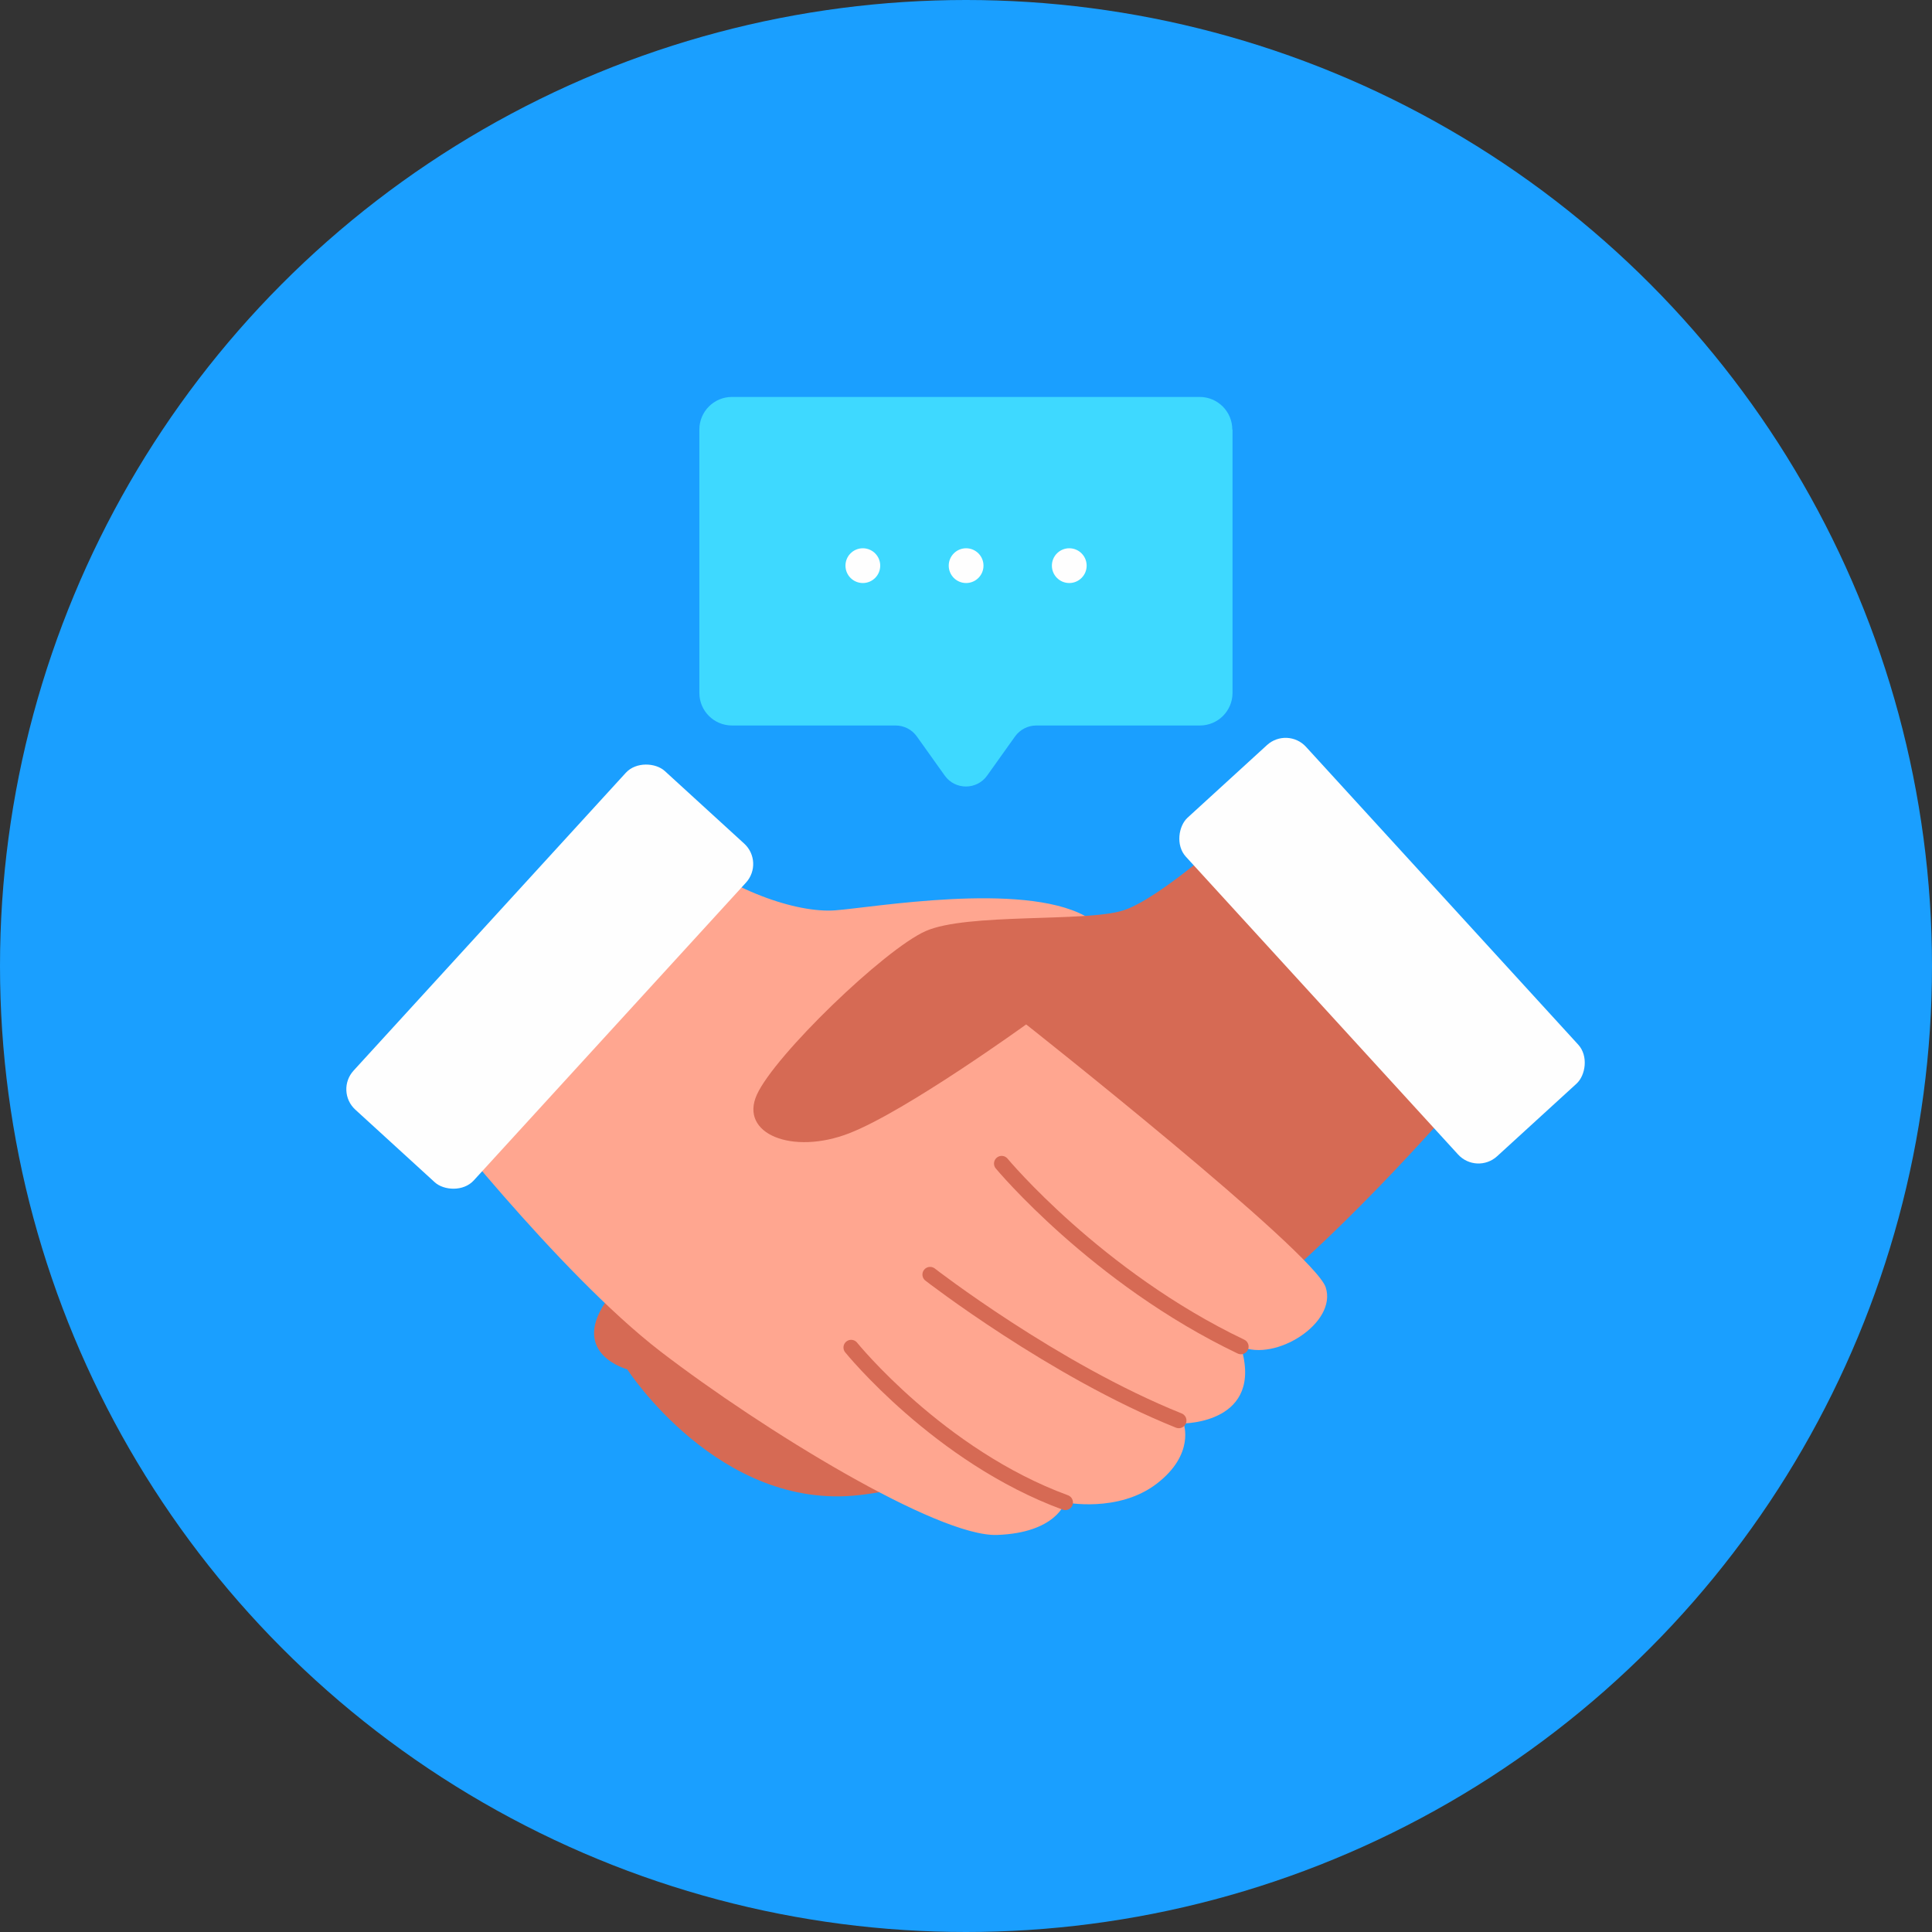
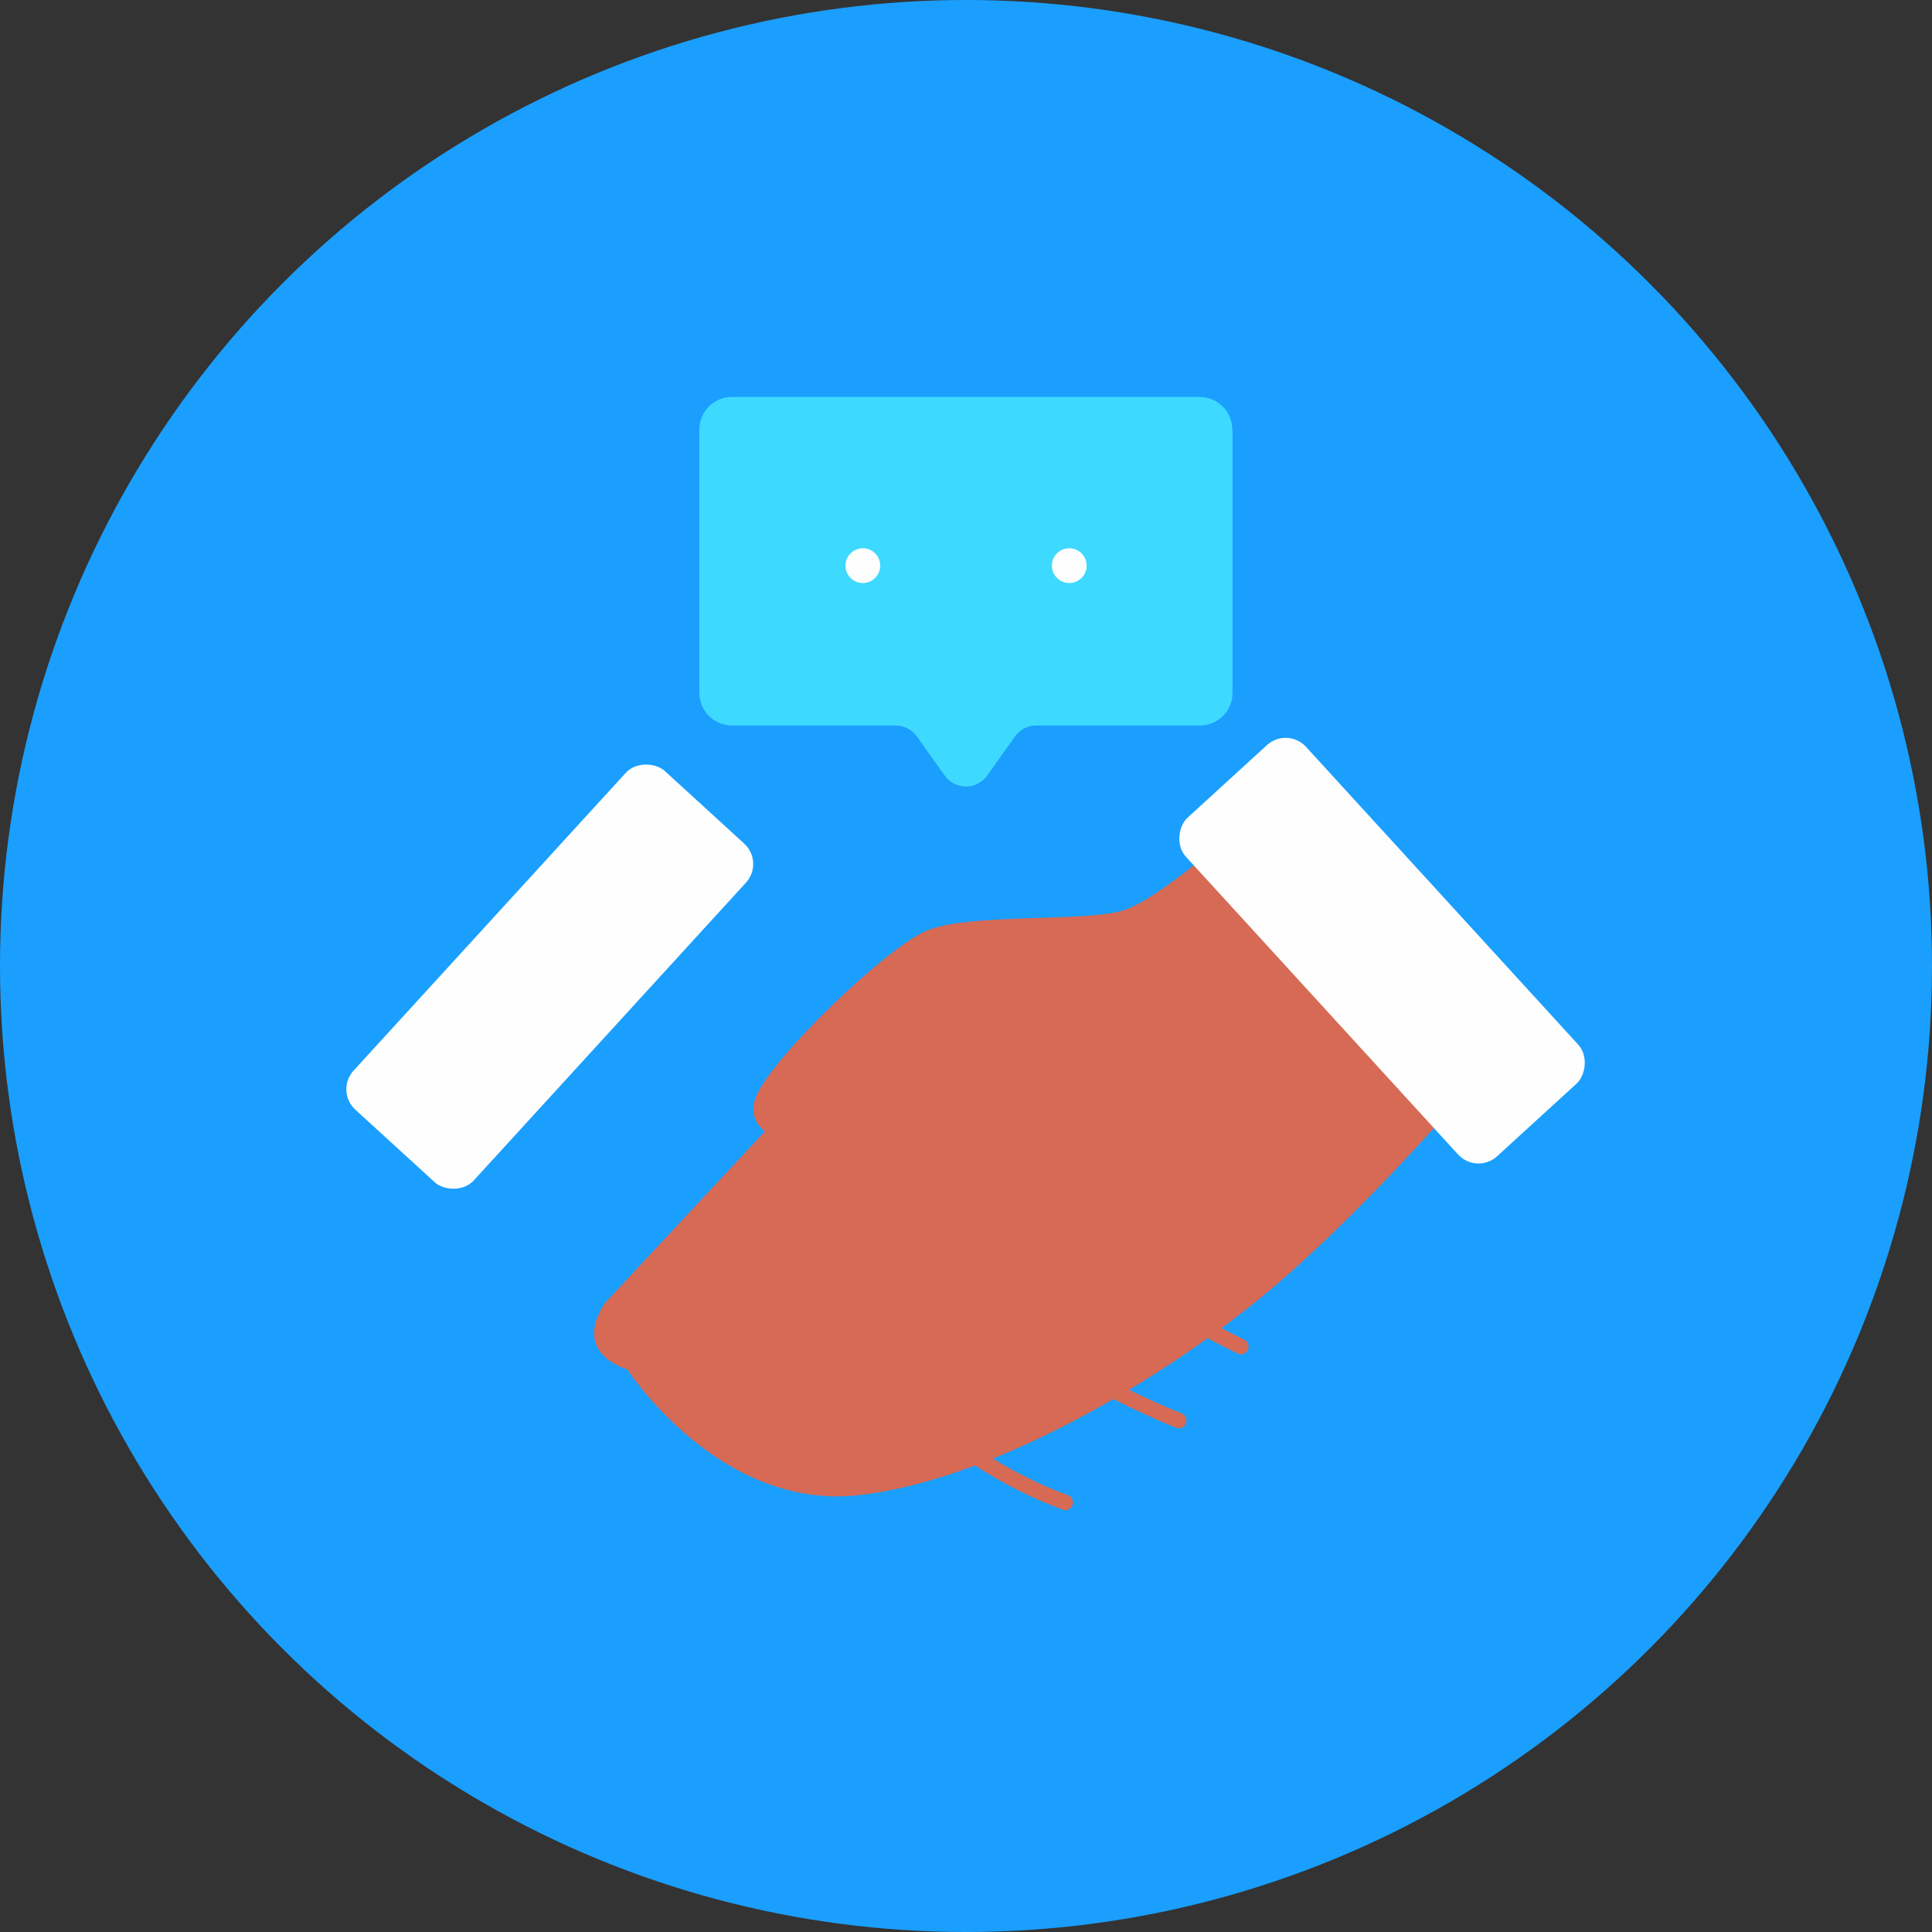
<svg xmlns="http://www.w3.org/2000/svg" id="Layer_2" viewBox="0 0 170.06 170.06">
  <rect x="0" y="0" width="170.06" height="170.06" fill="#333333" stroke="none" />
  <defs>
    <style>.cls-1{fill:none;stroke:#d66a54;stroke-linecap:round;stroke-linejoin:round;stroke-width:1.35px;}.cls-2{fill:#3ed9ff;}.cls-3{fill:#ffa690;}.cls-4{fill:#1a9fff;}.cls-5{fill:#d66a54;}.cls-6{fill:#fefefe;}</style>
  </defs>
  <circle class="cls-4" cx="85.03" cy="85.03" r="85.03" />
  <g>
    <g>
      <path class="cls-5" d="M53.25,114.69c-2.99,4.53,1.96,5.84,1.96,5.84,0,0,8.08,12.51,20.45,11.07,12.38-1.43,27.75-10.94,36.35-18.24,8.6-7.3,17.33-17.61,17.33-17.61l-26.84-11.05-22.93,6.64-6.25,1.82" />
-       <path class="cls-3" d="M59.46,74.4c4.78,4,10.68,5.99,14.07,5.73s16.37-2.52,21.95,.48c5.58,2.99,6.27,3.95,6.27,3.95l-11.44,5.6s25.34,20.02,26.38,23.15c1.04,3.13-4.43,6.6-7.47,5.21,2.08,6.77-5.04,6.77-5.04,6.77,0,0,1.04,2.69-2.35,5.3s-8.08,1.65-8.08,1.65c0,0-.78,2.69-5.99,2.87s-20.58-9.21-29.62-16.15c-9.03-6.95-20.85-22.15-20.85-22.15l22.15-22.41Z" />
      <path class="cls-5" d="M131.21,95.07l-22.23-22.23s-6.8,6.25-10.12,7.3-13.74,.2-17.39,1.82c-3.65,1.63-13.29,10.94-14.85,14.4-1.56,3.45,3.13,5.34,8.14,3.39s15.57-9.58,15.57-9.58l23.65,11.07,17.24-6.17Z" />
      <path class="cls-1" d="M109.23,118.53c-12.72-6.08-21.06-16.11-21.06-16.11" />
      <path class="cls-1" d="M103.76,125.04c-11.03-4.43-21.89-12.85-21.89-12.85" />
      <path class="cls-1" d="M93.77,132.25c-11.12-4.08-18.85-13.64-18.85-13.64" />
      <rect class="cls-6" x="28.2" y="78.79" width="40.38" height="14.33" rx="2.43" ry="2.43" transform="translate(-47.7 63.69) rotate(-47.57)" />
      <rect class="cls-6" x="101.48" y="76.51" width="40.38" height="14.33" rx="2.43" ry="2.43" transform="translate(141.98 229.94) rotate(-132.43)" />
    </g>
    <g>
      <path class="cls-2" d="M108.49,37.81v23.18c0,1.59-1.29,2.87-2.87,2.87h-14.4c-.74,0-1.44,.36-1.87,.96l-2.46,3.45c-.91,1.28-2.82,1.28-3.73,0l-2.46-3.45c-.43-.6-1.12-.96-1.87-.96h-14.4c-1.58,0-2.87-1.28-2.87-2.87v-23.18c0-1.58,1.28-2.87,2.87-2.87h41.17c1.58,0,2.87,1.28,2.87,2.87Z" />
      <g>
        <circle class="cls-6" cx="75.95" cy="49.79" r="1.53" />
-         <circle class="cls-6" cx="85.04" cy="49.79" r="1.53" />
        <circle class="cls-6" cx="94.12" cy="49.79" r="1.53" />
      </g>
    </g>
  </g>
</svg>